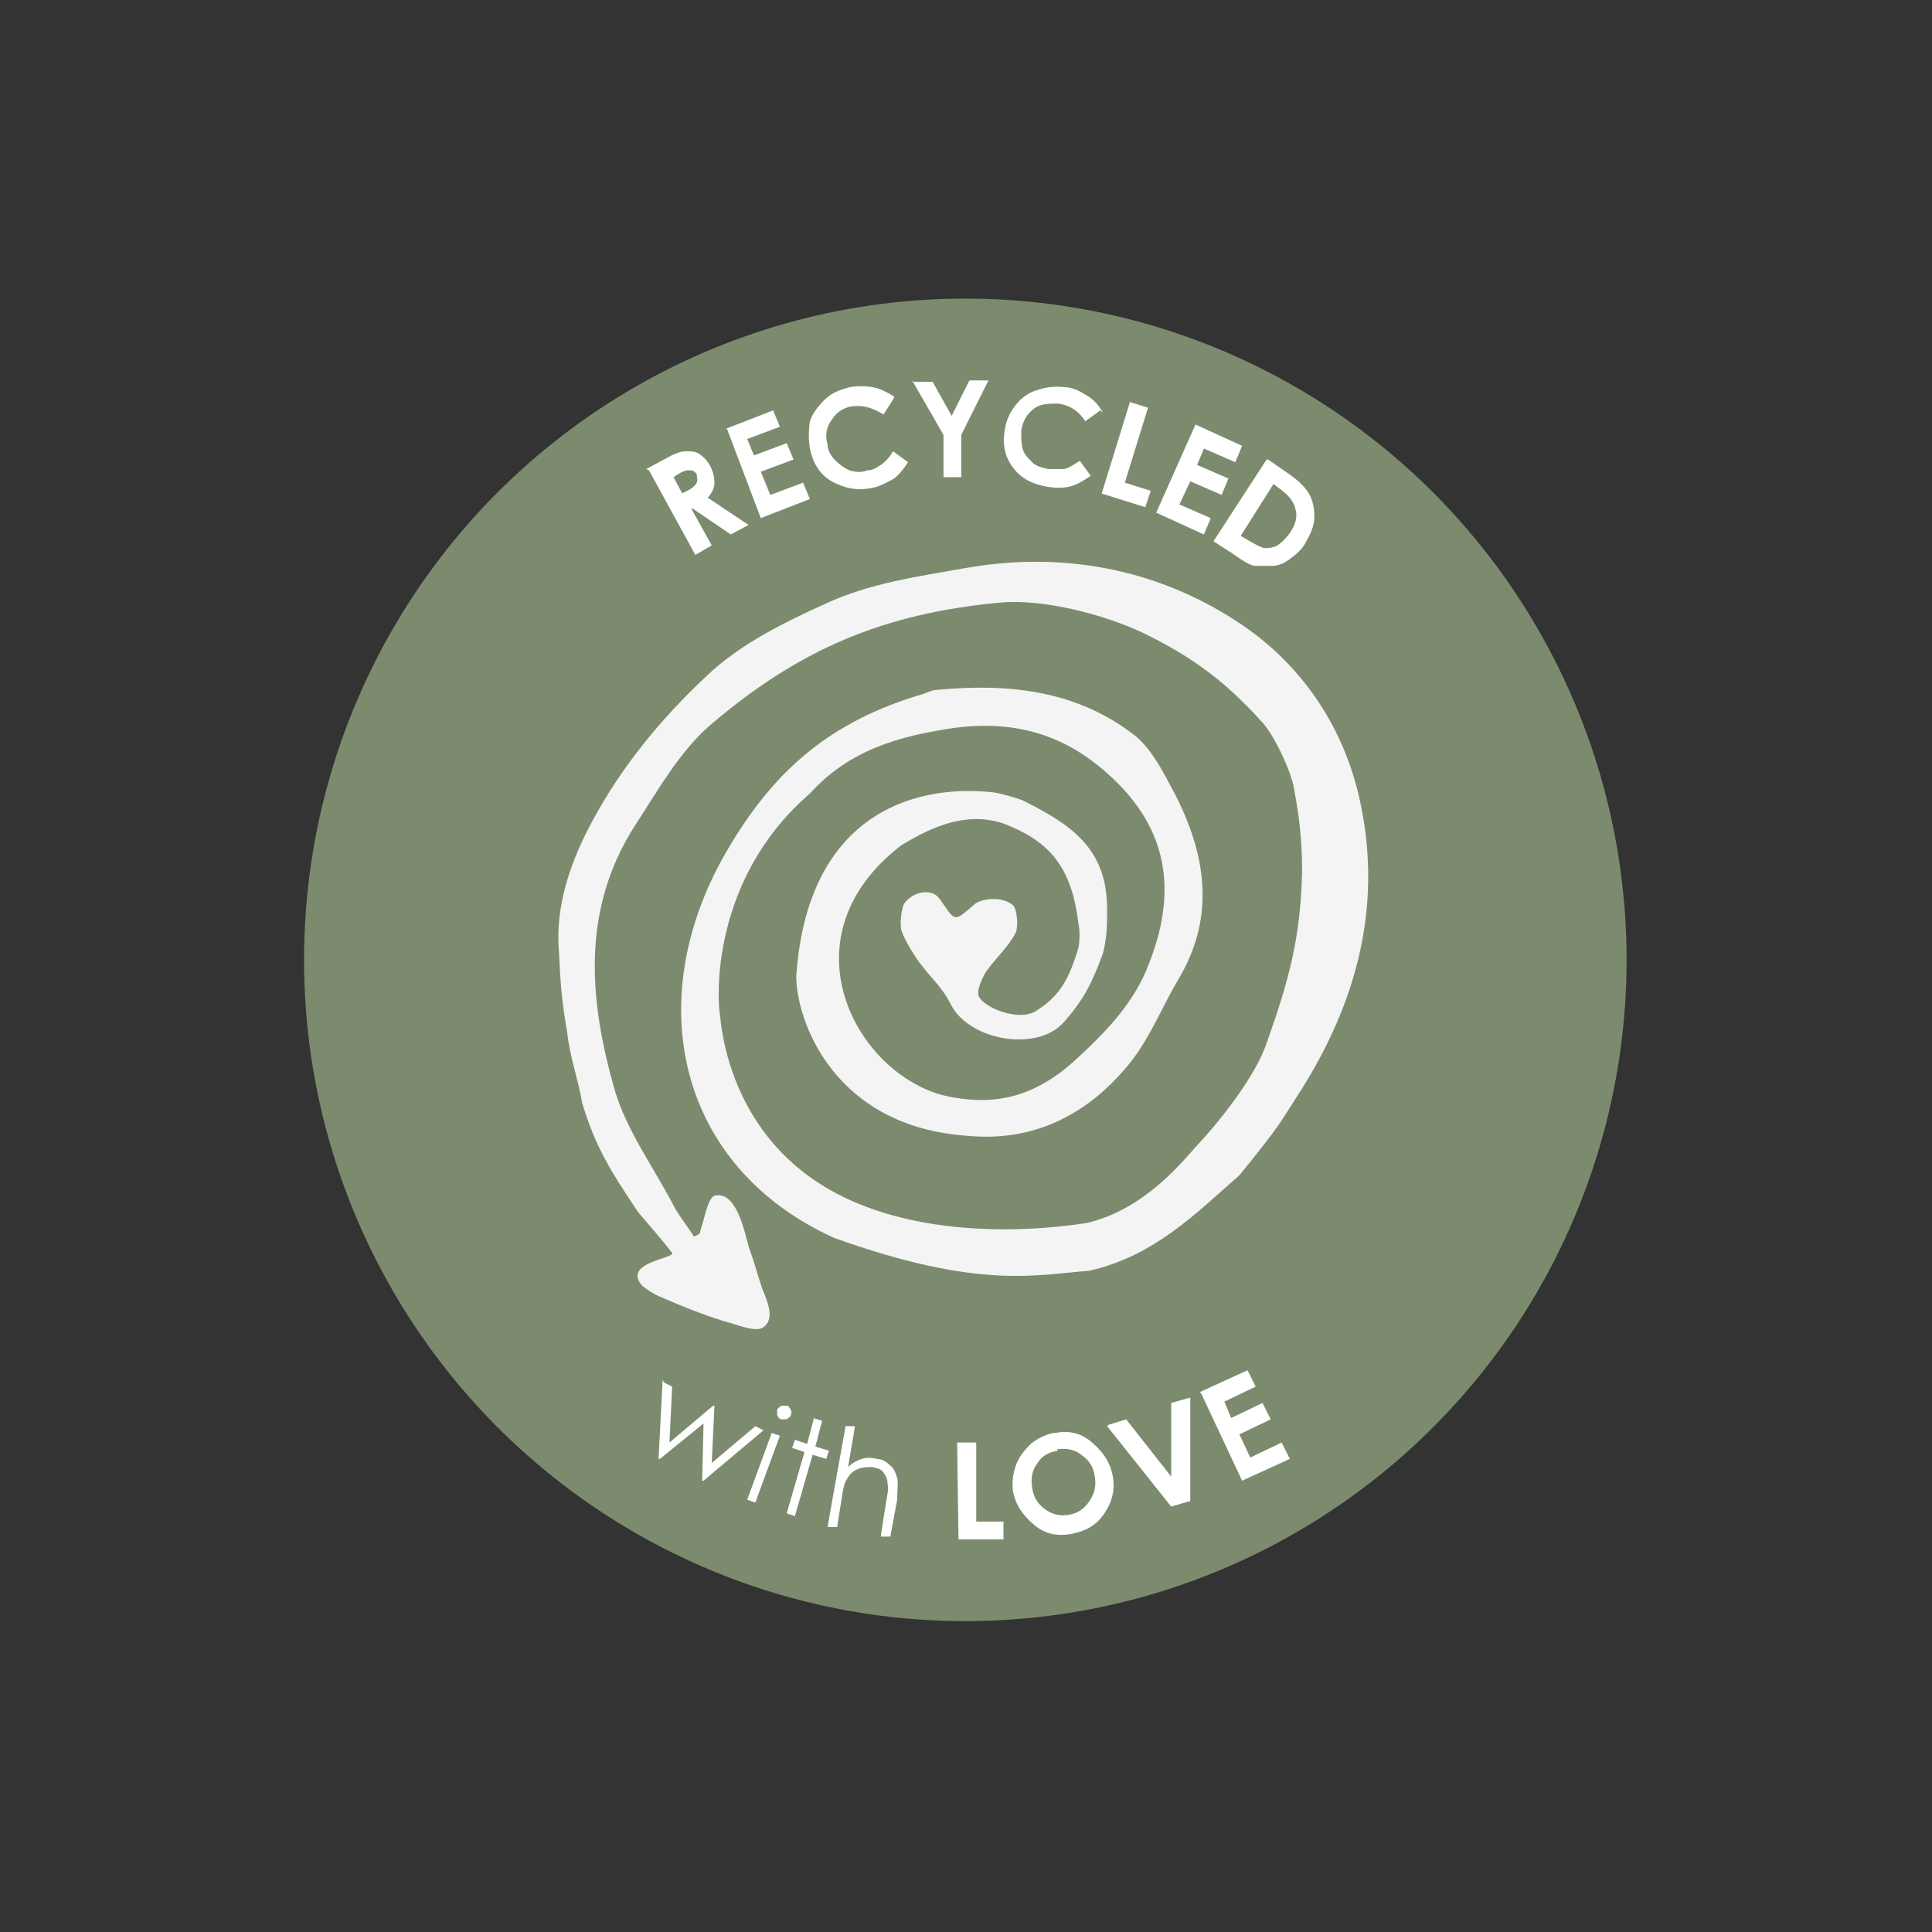
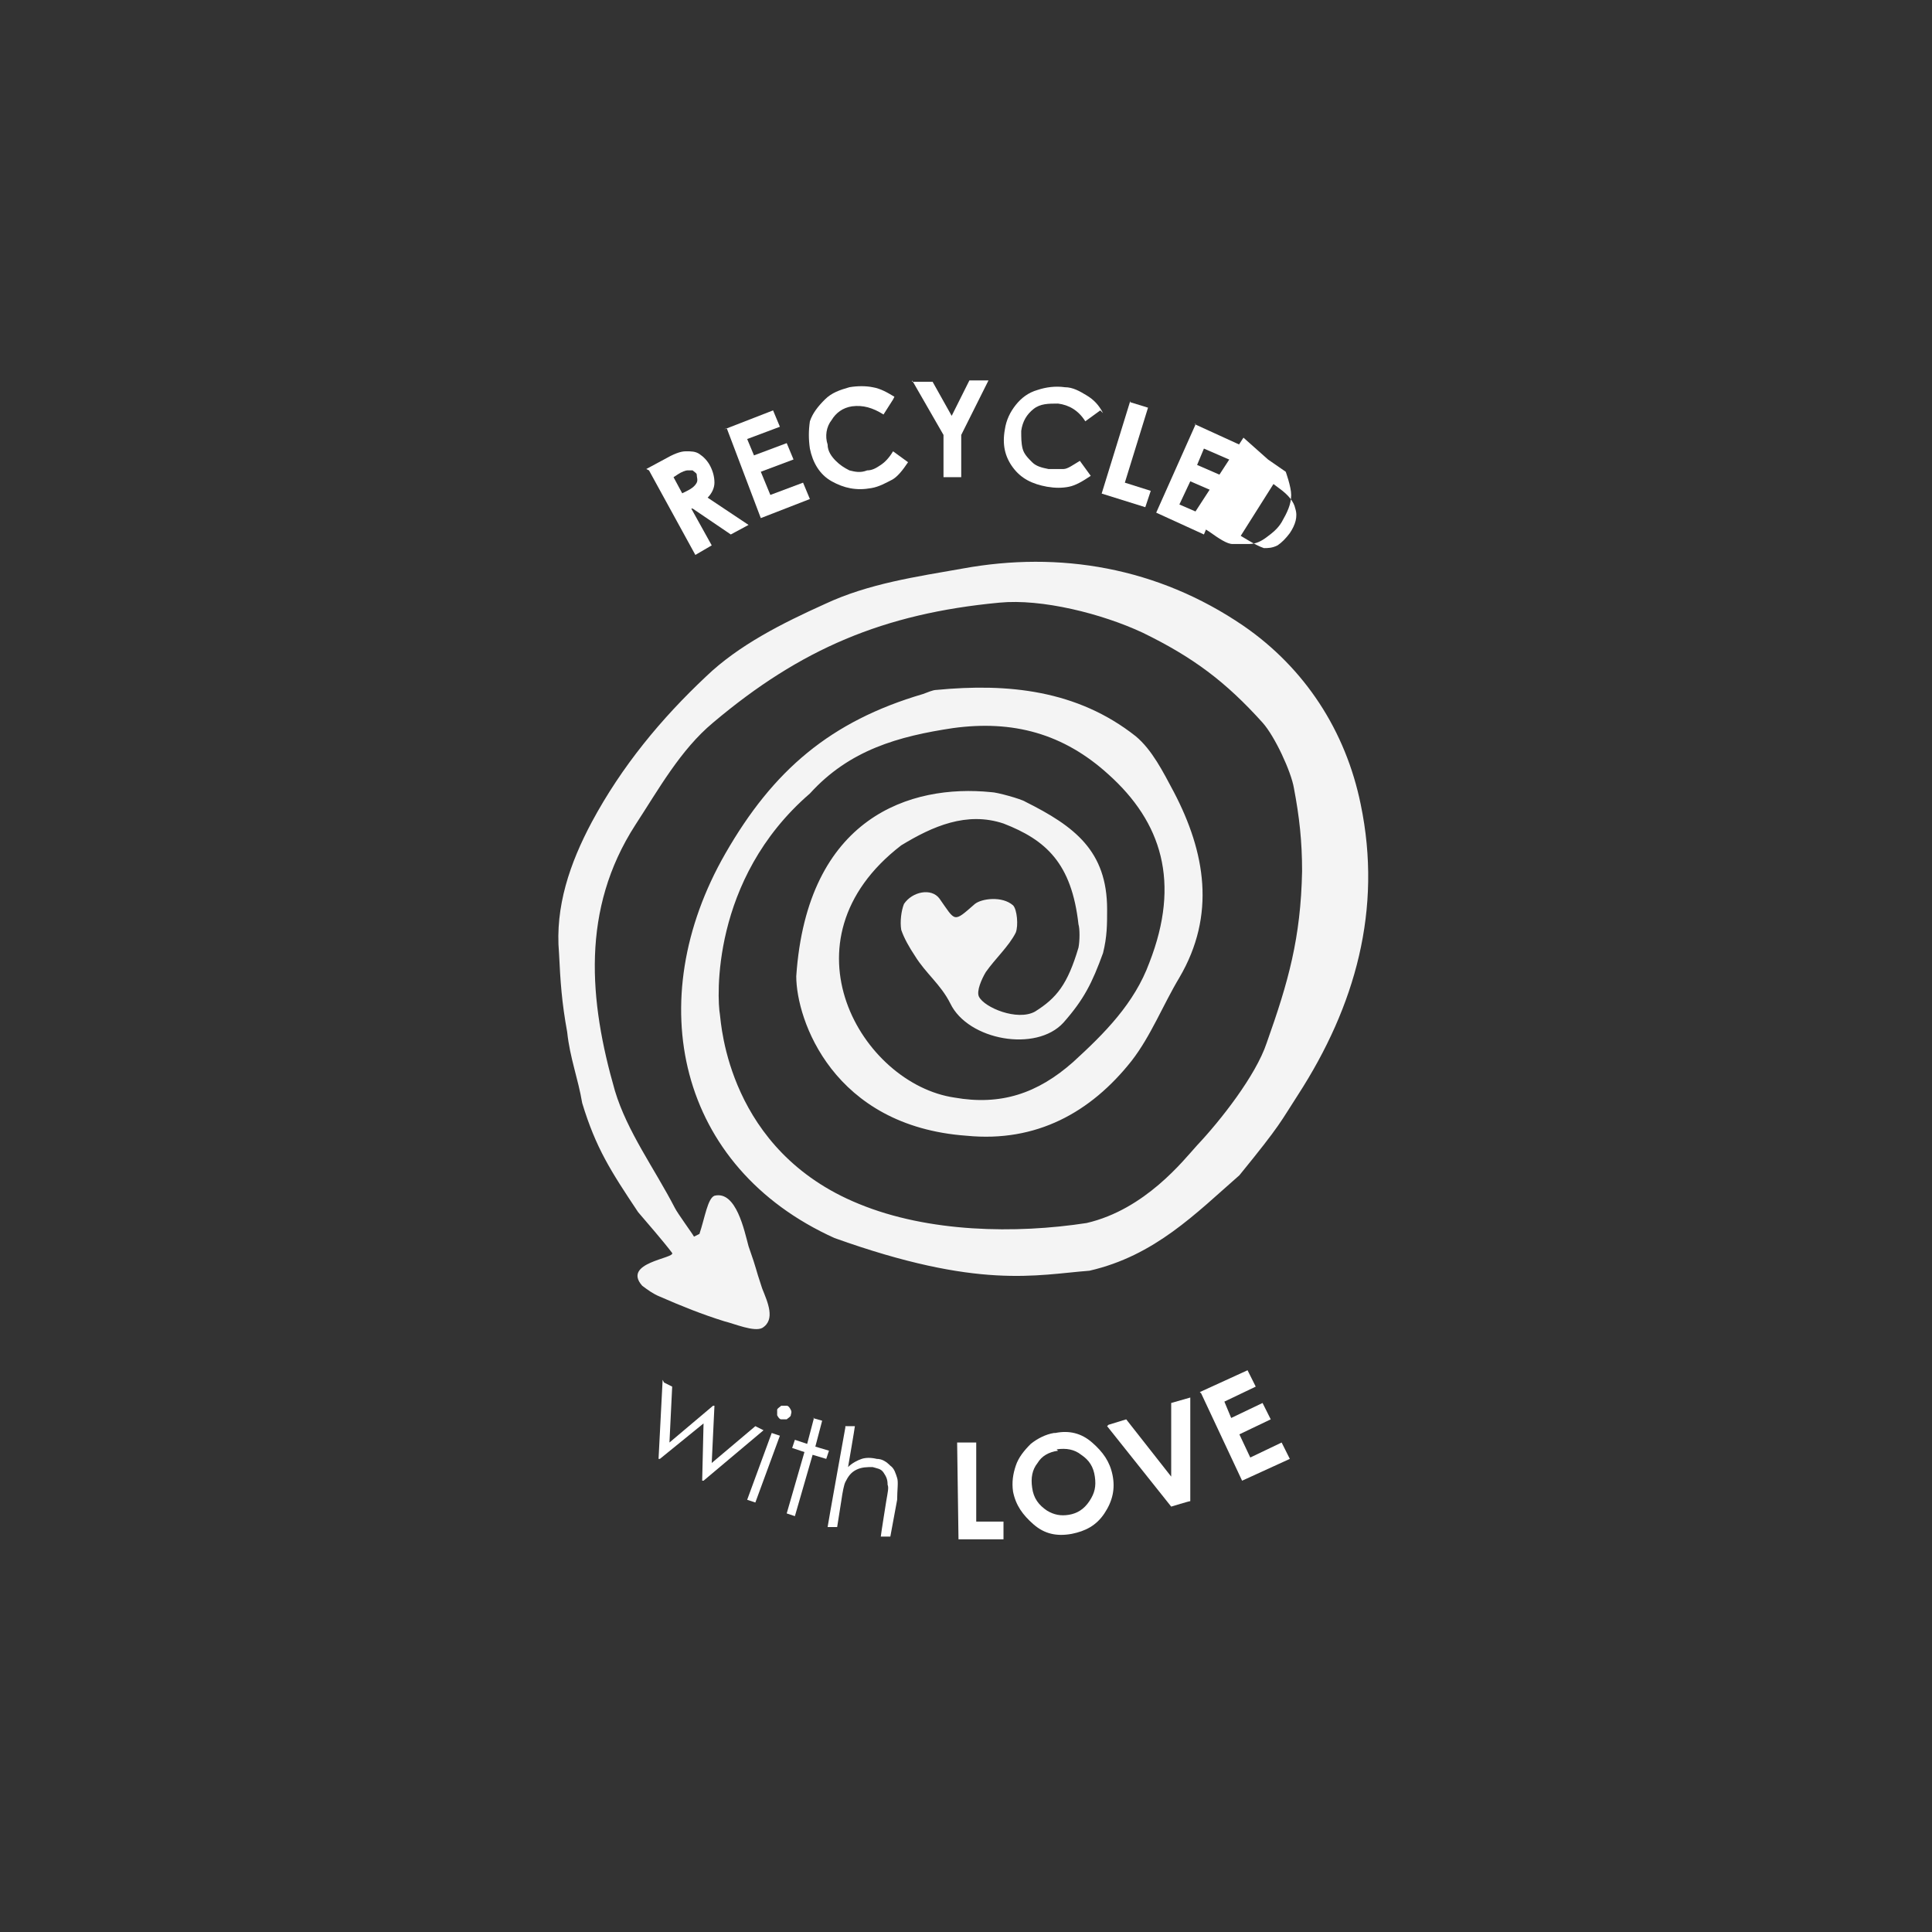
<svg xmlns="http://www.w3.org/2000/svg" version="1.1" viewBox="0 0 141.7 141.7">
  <rect x="0" y="0" width="141.7" height="141.7" fill="#333333" stroke="none" />
  <defs>
    <style>
      .cls-1 {
        fill: #f4f4f4;
      }

      .cls-2 {
        fill: #7c8b6e;
      }

      .cls-3 {
        fill: #fff;
      }
    </style>
  </defs>
  <g>
    <g id="Layer_1">
-       <circle class="cls-2" cx="70.8" cy="70.4" r="48.5" />
      <path class="cls-1" d="M51.3,90.5c.4-1.2.6-2.6,1.1-2.8,1.6-.4,2.2,2.6,2.5,3.7.7,2,.4,1.3,1,3.1.4,1,1,2.3,0,2.9-.6.3-2-.3-2.8-.5-1.6-.5-3.1-1.1-4.7-1.8-.5-.2-.9-.5-1.3-.8-1.5-1.7,2.4-2,2.2-2.4-.6-.8-1.9-2.3-2.5-3-2-3-3.1-4.7-4.1-8-.3-1.8-.9-3.3-1.1-5.2-.4-2.2-.5-3.7-.6-5.8-.3-3.4.8-6.6,2.4-9.6,2.2-4.1,5.1-7.6,8.4-10.7,2.4-2.3,5.6-3.9,8.7-5.3,3.2-1.5,6.7-2,10.1-2.6,7.1-1.3,14.3-.1,20.6,4.2,4.5,3.1,7.5,7.7,8.6,13.1,1.6,7.7-.4,14.8-4.6,21.3-1.3,2-1.2,2.1-4.3,5.9-3.2,2.8-6.2,5.9-11,7-3.9.3-8.1,1.4-18.7-2.4-11.5-5.2-14.2-17.4-8-28.2,3.5-6.1,7.7-9.7,14.5-11.7.3-.1.7-.3,1-.3,5.2-.5,10.3,0,14.6,3.4,1.2,1,2,2.6,2.8,4.1,2.3,4.4,3.1,9,.4,13.6-1.2,2-2.1,4.3-3.5,6.1-3,3.8-7,6-12.1,5.5-9.8-.7-12.5-8.5-12.5-11.7.8-11.7,8.4-14.1,14.3-13.5.4,0,2.2.5,2.5.7,3.6,1.8,6,3.6,6,7.9,0,1.1,0,2-.3,3.2-.8,2.2-1.4,3.4-2.9,5.1-2,2.2-7,1.3-8.3-1.4-.7-1.4-1.8-2.2-2.6-3.5-.4-.6-.8-1.3-1-1.9-.1-.6,0-1.4.2-1.9.6-.9,2-1.2,2.6-.4,1.2,1.7,1,1.8,2.6.4.5-.4,2-.6,2.8.1.3.3.4,1.5.2,2-.5,1-1.5,1.9-2.2,2.9-.3.5-.7,1.4-.5,1.8.4.8,2.8,1.8,4.1,1.1,1.6-1,2.4-2,3.2-4.7.1-.5.1-1.4,0-1.7-.5-4.5-2.4-6.2-5.5-7.4-2.7-.9-5.2.2-7.5,1.6-9.1,7-2.9,17.5,3.9,18.5,3.4.6,6.1-.3,8.7-2.6,2.3-2.1,4.5-4.3,5.6-7.3,2.3-5.9.9-10.3-3-13.8-3.3-3-7-4-11.4-3.4-4,.6-7.6,1.6-10.5,4.8-7.3,6.3-6.8,15.1-6.6,16.2.1.7.6,10,10.2,13.9,5.1,2.1,11.5,2.2,16.7,1.4,4.3-1,7.1-4.6,8.1-5.7,1.7-1.8,4.3-5.1,5.1-7.5,1.6-4.5,2.5-7.7,2.6-12.6,0-2.2-.2-4-.6-6.1-.2-1.2-1.4-3.8-2.3-4.8-2.7-3-5.1-4.8-8.8-6.6-3-1.4-7.4-2.5-10.5-2.2-8.5.8-14.6,3.4-21,8.8-2.4,2-4,4.9-5.7,7.5-4,6.2-3.4,12.9-1.5,19.5.9,3,2.9,5.7,4.4,8.6.2.4,1.3,1.9,1.4,2.1Z" />
      <g>
        <path class="cls-3" d="M47.4,34.4l1.3-.7c.7-.4,1.2-.6,1.6-.6.4,0,.7,0,1,.2s.6.5.8.9c.2.4.3.8.3,1.2,0,.4-.2.8-.5,1.1l3,2-1.3.7-2.8-1.9h-.1c0,0,1.5,2.7,1.5,2.7l-1.2.7-3.4-6.2ZM50,36.2l.4-.2c.4-.2.6-.4.7-.6s0-.4,0-.6c0-.1-.2-.2-.3-.3-.1,0-.3,0-.4,0-.1,0-.4.1-.7.3l-.3.2.7,1.3Z" />
        <path class="cls-3" d="M53.1,31.5l3.6-1.4.5,1.2-2.4.9.5,1.2,2.4-.9.5,1.2-2.4.9.7,1.7,2.4-.9.5,1.2-3.6,1.4-2.5-6.6Z" />
        <path class="cls-3" d="M65.5,29.3l-.7,1.1c-.8-.5-1.5-.7-2.3-.6-.7.1-1.2.5-1.5,1-.4.5-.5,1.2-.3,1.8,0,.5.3.9.6,1.2.3.3.6.5,1,.7.4.1.8.2,1.3,0,.4,0,.7-.2,1-.4.3-.2.6-.5.9-1l1.1.8c-.4.6-.8,1.1-1.2,1.3s-.9.5-1.5.6c-1.1.2-2,0-2.9-.5s-1.4-1.4-1.6-2.4c-.1-.7-.1-1.3,0-2,.2-.6.6-1.1,1.1-1.6.5-.5,1.1-.7,1.8-.9.6-.1,1.2-.1,1.7,0,.6.1,1.1.4,1.6.7Z" />
        <path class="cls-3" d="M66.9,28h1.5s1.4,2.5,1.4,2.5l1.3-2.6h1.4s-2,4-2,4v3.1c0,0-1.3,0-1.3,0v-3.1c0,0-2.3-4-2.3-4Z" />
        <path class="cls-3" d="M80.7,30.1l-1.1.8c-.5-.8-1.2-1.2-2-1.3-.7,0-1.3,0-1.8.4-.5.4-.8.9-.9,1.6,0,.5,0,.9.1,1.3.1.4.4.7.7,1,.3.3.7.4,1.2.5.4,0,.8,0,1.1,0s.7-.3,1.2-.6l.8,1.1c-.6.4-1.1.7-1.6.8s-1,.1-1.6,0c-1.1-.2-1.9-.6-2.5-1.4s-.8-1.7-.6-2.8c.1-.7.4-1.3.8-1.8.4-.5.9-.9,1.6-1.1.6-.2,1.3-.3,2-.2.6,0,1.1.3,1.6.6.5.3.9.7,1.2,1.3Z" />
        <path class="cls-3" d="M82.9,29.5l1.3.4-1.7,5.5,1.9.6-.4,1.2-3.2-1,2.1-6.8Z" />
        <path class="cls-3" d="M87.6,31.1l3.5,1.6-.5,1.2-2.3-1-.5,1.2,2.3,1-.5,1.2-2.3-1-.8,1.7,2.3,1-.5,1.2-3.5-1.6,2.9-6.5Z" />
-         <path class="cls-3" d="M93,33.7l1.3.9c.9.6,1.4,1.1,1.7,1.6s.4,1.1.4,1.7c0,.7-.3,1.3-.7,2-.3.5-.7.8-1.1,1.1-.4.3-.8.5-1.3.5-.4,0-.8,0-1.2,0s-1-.4-1.7-.9l-1.4-.9,3.9-6ZM93.4,35.5l-2.4,3.8.5.3c.5.3.9.5,1.2.6.3,0,.6,0,1-.2.3-.2.6-.5.9-.9.4-.6.6-1.2.4-1.8-.1-.5-.5-1-1.2-1.5l-.4-.3Z" />
+         <path class="cls-3" d="M93,33.7l1.3.9s.4,1.1.4,1.7c0,.7-.3,1.3-.7,2-.3.5-.7.8-1.1,1.1-.4.3-.8.5-1.3.5-.4,0-.8,0-1.2,0s-1-.4-1.7-.9l-1.4-.9,3.9-6ZM93.4,35.5l-2.4,3.8.5.3c.5.3.9.5,1.2.6.3,0,.6,0,1-.2.3-.2.6-.5.9-.9.4-.6.6-1.2.4-1.8-.1-.5-.5-1-1.2-1.5l-.4-.3Z" />
      </g>
      <g>
        <path class="cls-3" d="M48.7,101.4l.6.3-.2,4.1,3.2-2.7h.1c0,0-.2,4.2-.2,4.2l3.2-2.7.6.3-4.4,3.7h-.1c0,0,.1-4.2.1-4.2l-3.2,2.6h-.1c0,0,.3-5.8.3-5.8Z" />
        <path class="cls-3" d="M56.6,105.1l.6.2-1.8,4.9-.6-.2,1.8-4.9ZM57.7,103.1c.1,0,.2.1.3.3s0,.3,0,.4-.2.2-.3.3c-.1,0-.3,0-.4,0s-.2-.1-.3-.3c0-.1,0-.3,0-.4,0-.1.2-.2.3-.3.1,0,.3,0,.4,0Z" />
        <path class="cls-3" d="M59.6,104l.7.2-.5,1.9,1,.3-.2.6-1-.3-1.3,4.5-.6-.2,1.3-4.5-.9-.3.2-.6.9.3.5-1.9Z" />
        <path class="cls-3" d="M62,104.6h.7c0,.1-.5,3-.5,3,.3-.3.7-.5,1-.6s.7-.1,1.1,0c.4,0,.7.2,1,.5.3.2.4.6.5.9s0,.9,0,1.6l-.5,2.7h-.7c0-.1.4-2.6.4-2.6.1-.6.2-1,.1-1.2,0-.4-.1-.6-.3-.9s-.5-.3-.8-.4c-.4,0-.8,0-1.2.2s-.6.5-.8.9c-.1.2-.2.7-.3,1.4l-.3,1.9h-.7c0-.1,1.3-7.3,1.3-7.3Z" />
        <path class="cls-3" d="M70.2,105.8h1.4s0,5.8,0,5.8h2s0,1.3,0,1.3h-3.3c0,0-.1-7.1-.1-7.1Z" />
        <path class="cls-3" d="M77.4,105.1c1-.2,1.9,0,2.7.7s1.3,1.4,1.5,2.4c.2,1,0,1.9-.6,2.8s-1.4,1.3-2.4,1.5c-1.1.2-2,0-2.8-.7s-1.3-1.4-1.5-2.4c-.1-.7,0-1.3.2-1.9s.6-1.1,1.1-1.6c.5-.4,1.1-.7,1.7-.8ZM77.6,106.4c-.7.1-1.2.4-1.5.9-.4.5-.5,1.1-.4,1.8.1.8.5,1.3,1.1,1.7.5.3,1,.4,1.6.3.6-.1,1.1-.4,1.5-1s.5-1.1.4-1.8-.4-1.2-1-1.6c-.5-.4-1.1-.5-1.8-.4Z" />
        <path class="cls-3" d="M81.3,104.5l1.3-.4,3.3,4.2v-5.4c0,0,1.4-.4,1.4-.4v7.6c-.1,0-1.4.4-1.4.4l-4.7-5.9Z" />
        <path class="cls-3" d="M88,102.1l3.5-1.6.6,1.2-2.3,1.1.5,1.2,2.3-1.1.6,1.2-2.3,1.1.8,1.7,2.3-1.1.6,1.2-3.5,1.6-3-6.4Z" />
      </g>
    </g>
  </g>
</svg>